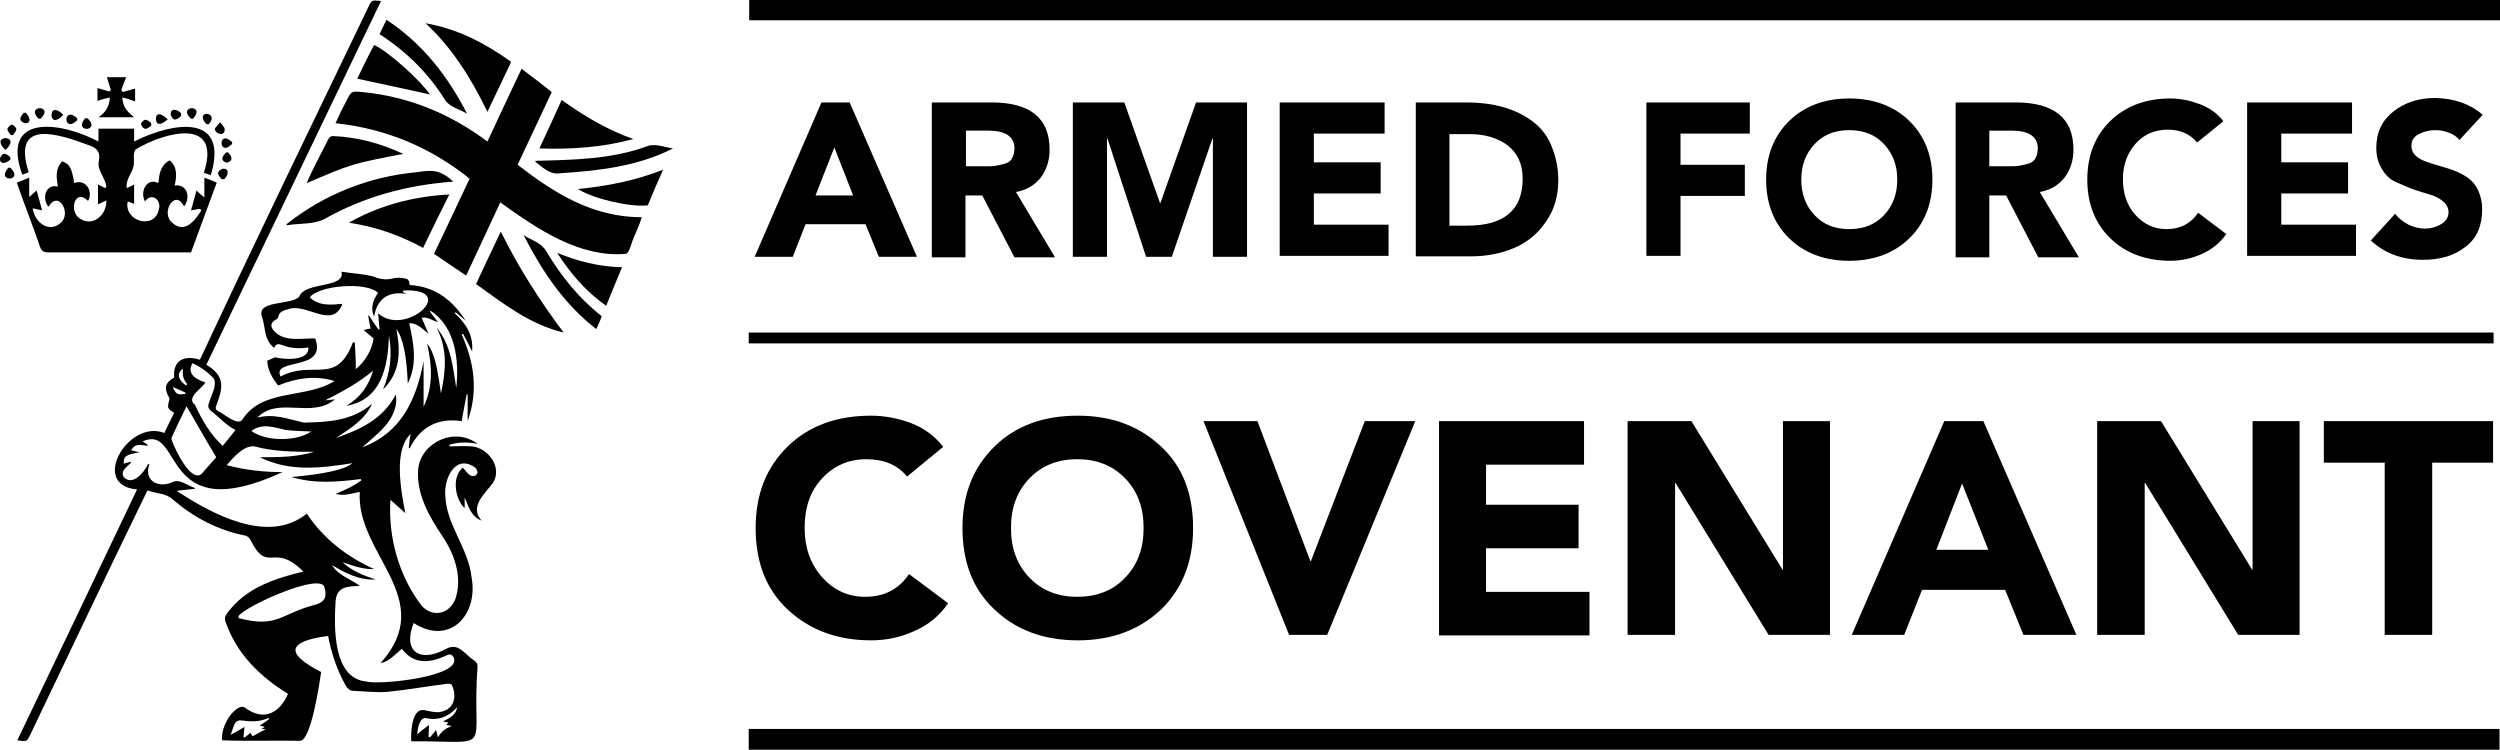
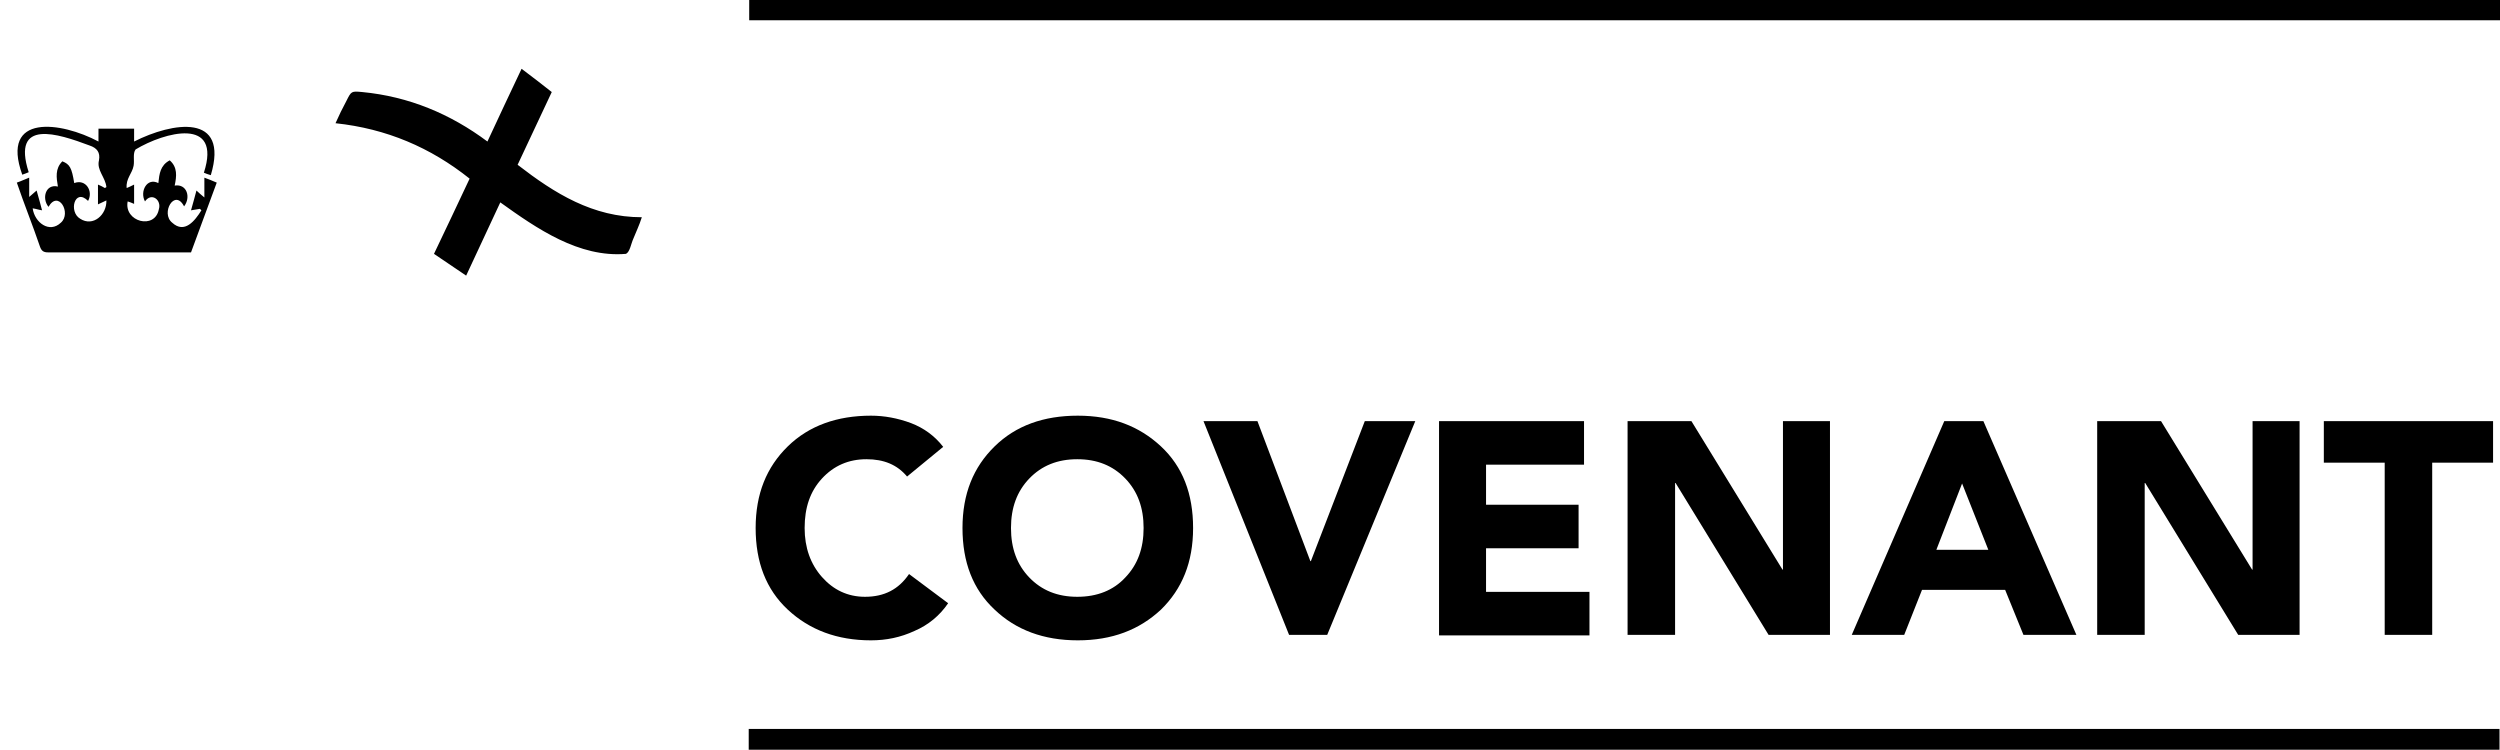
<svg xmlns="http://www.w3.org/2000/svg" version="1.2" baseProfile="tiny" width="505.2" height="151.5" viewBox="0 0 505.2 151.5" overflow="visible">
-   <path d="M97.3 105.2c-2.1-.8-2.6-2.8-3.4-4.7v2.2c-1.9-1.8-2.7-6.2-.4-8.2.7.6 1.5 2.3 2.7 1.5.5-.4.3-1.1-.3-1.6-4-2.7-6.3 2.5-5.9 6 .3 5.8 4.7 10.5 5.3 16.3 1.4 7.5-4.4 13.9-11.7 9.2-2.3 5.7 1.2 8.1 6.4 5.3 2.6-1.5 3.8.9 5.7 2.2.5.3.8.6.8 1.3-1.3 17.9 3.9 15-13.4 15.1-.1-1.8.1-6.7 2.6-6.3 1 .2 2.1.5 3 .4 2.9-.3 3.8-2.9 2.6-5.5-.1-.2-.8-.3-1.1-.2-4 .5-7.9 1.2-11.8 1.6-2.3.2-4.7-.1-7-.2-.7 0-1.1-.4-1.5-1-1.8-3.2-2.9-6.5-3.6-10.1-8 1.1-9 3.4-1.4 7.3-.3 2.1-2 13.7-4.2 13.9-5.3-.1-10.6.1-15.8-.1-.3-2.3 1.5-5.8 3.6-6.7.3-.1.8-.1 1 .1 3.7 2.8 7 1.2 8.7-2.8-5.6-3.4-10.4-8.1-12.6-14.5-.3-.7-.1-1.3.4-1.9 3.7-5 9.5-6.9 15.3-8.3-6.1-6.1-7.1.7-10.7-6.4-.3-.5-.6-.8-1.2-.9-5.4-1.1-10.2-3.6-14.4-7.2-1.5-1.4-3.3-1.2-5.2-1.9-8 16.4-15.8 32.9-23.7 49.4-.7 1.4-.7 1.4-2.6 1.1 8.1-16.9 16.1-33.7 24.2-50.7-9.7-.8-1.7-14.3 5.5-11.4.7-1.4 1.3-2.7 2-4.1-1.4-.8-1.4-1-1-2.5.1-.2 0-.5-.1-.7-1-1.8-.7-2.9 1.1-3.9-.3-3.2 1.7-4.7 5.2-3.6C51.5 48.9 63 25.2 74.4 1.5 75.1 0 75.1 0 77 .2c-11.8 24.5-23.5 49-35.3 73.5 3.6 2.2 3.5 4.3 2.1 8-.3.6-.3 1.1.3 1.4 1.2.5 3.7 2.9 4.8 1.8 4.1-6.5 12.8-4.2 18.7-7.9-3.9-1.2-7.7-.6-11.4.9-1.2-1.5-2.1-3.1-2.2-5 .6-.3 1.2-.5 1.6-.7 1.8.5 7 .8 6.7-2-1.7.3-3.5.2-5.1-.4-.8-.3-1.4-.5-1.8.5-2.1-1.7-1.7-3.9-2.4-6.1-1.5-3.7 6-2.4 7.5-4.3 1.1-3 9.4-1.6 8.5-5 2.3.4 4.4.4 6.5 1 1.4.6 2.7.7 4.2.3.6-.1 1.2-.1 1.8 0 1.1.2 1.1.3 1.3 1.4 5.1.3 8.6 3 11.3 7.2-.7-.6-1.3-1.1-2-1.7-.1.1-.2.1-.2.2 2.3 2.1 3.8 4.5 3.5 7.7-.6-1.2-1.2-2.4-1.8-3.5-.1 0-.2 0-.3.1 2.5 5.6 3.4 11.3 1.2 17.5v-5.4h-.2c-.3 1.8-.7 3.5-1 5.4-4.9-.7-8.4 1.2-10.5 5.5-.1 0-.2-.1-.2-.1.1-1 .2-1.9.4-2.8-3.5 3.2-2 11.3-1.1 16-.9-.8-1.9-1.7-3-2.7-.5 7.5 1.7 15.4 6.3 21.4 2.2 2.4 5.5 1.8 6.8-1.3 1.5-4.3-.1-9-2.5-12.6-2.7-4-5.4-8.6-5-13.7.6-5.5 7.5-8.6 12-5.1-2.1-.4-3.8-.4-5.7.2 0 .1 0 .2.1.3 1.5 0 2.9-.1 4.4 0 3.4.3 6.3 4.3 4.3 7.4-1.9 2.5-4.7 4.8-2.3 7.6zM73 97.1c0-.1-.1-.2-.1-.3-4.7.6-9.4 1-14-.4 6.6-.6 10.9-1.5 12.3-2.8-6.4 1-12.6 1.8-18.7-1.2 3.7 0 7.4 0 11-1.1-3.9 0-8.1 0-12.1-1.1-2.2-.2-4.2 2.2-5.6 3.8 3.8 1 7.5 1.4 11.3 1.4-25.1 11.6-19.9-10-28.3-6.2.4.2.7.5 1.1.7l-.2.2c-1.9-.4-2.6-.2-3.2.9.5.1 1.1.3 1.7.4-2.9.5-3.2.8-3.2 2.3.5-.1 1-.3 1.6-.4-.7 1-2.4 1.7-1.6 3.1 1.8 1.9 4.1-.9 4.9-2.6h.3c-1.2 3.2 1.6 4.9 4.5 3.7 1.6-.9 3.2.7 4.7 1.1 0 .1 0 .1-.1.2-1.1.1-2.2.2-3.6.4 7.2 4.7 18.5 10.9 26.3 4.6 3.4 5.1 8.1 8.7 13.6 11.2-2.3.1-4.3-.7-6.4-1.4 1.9 1.8 4.3 2.7 6.7 3.5-3.3.2-6.1-1.3-8.8-2.9 1.2 2.1 4 2.9 5.6 4.2-2.5.1-4.8.1-4.9 3.4-.3 5-.5 15.2 6.1 15.9 2.5.8 19.5-.9 17.8-4.8-.5-1-1.2-.6-1.8-.3-3.2 1.4-6.3 1.7-8.7-1.5-2.5 2.3-3.2 2.7-4.3 2.9 11.7-13-5-22-4.2-34.6-1.6.3-3.1.9-4.9.4 2-.8 3.5-1.5 5.2-2.7zm3.4-33.8c5.5 5 16.6-5.1 5.1-4.6 0 .1-.1.2-.1.3.2.1.5.3.7.4-3.4-.6-5.9.8-6.5 4.6-.8-1.8-.2-3.4.8-4.8-2.2-2.3-11.9-1.6-13.8.9 1.9 1.8 4.3 1.5 6.6 1.3-2 5.3-7.3-.3-11 1.1-.9.2-1.8.5-2 1.6 0 .2-.2.3-.3.4-1.2.6-1.4 1.4-.5 2.4 2.1 2.3 5.5 1.4 8.3 1.5 2.5 6.8-8.9 3.8-7 7.7 6.4-3.5 11.3 2 14.6-6.9h.4c.1 1.8.2 3.6.2 5.4 2-1.7 3.2-3.8 3.6-6.2-.7-.6-1.3-1.1-2-1.7.7-.2 1.1-.3 1.4-.3-.2-1-.4-1.8-.5-2.6h.2c.6.9 1.2 1.9 1.9 2.8.1 0 .1-.1.2-.1-.1-1.1-.2-2.1-.3-3.2zm9.2 9.7v9.2c2-4.2 1.7-8.4.7-12.8 1.4 1.8 2 4.2 2.8 10.1 1-4.5 1.4-9-.9-13.3 3 3.5 3.3 8 4 12.2.6-5.5-.1-12.3-5.2-15.6 0 .1-.1.1-.1.2.5.7 1.1 1.4 1.6 2.1-1.1-.3-2-1.1-3.3-.9.5 1.1.9 2.2 1.4 3.2-1.2-.8-2.1-2.1-3.9-2.1.9 4.2 1.7 8.2-.3 12.2-.2-5.3-.9-9.2-2.3-11 .9 4.6.8 8.8-2.7 12.2 1.5-3.5 1.9-7.2 1.2-10.9-.2 6.1-1.4 13-8.6 14.2 2.9-1.7 4.5-4.1 5.4-7.1-3 2.5-6.3 4.3-9.7 6 .7-.1 1.3-.1 2-.2-4.8 4-11.5-.7-15.7 3.7 3.3-.9 6.3.3 9.4 1 4.8-.1 9.7-.3 13.8-3.8-1.6 3.4-4.5 5-7.3 6.9 4.9-1.7 9.5-3.8 12.1-8.8.7 4.9-3.7 7.9-6.8 10.7C81 87.5 84.1 80.9 85.6 73zm-37.4 51.5v.4c7.9 2.1 8.5-.9 15.5-2.7 1.9-.5 2.4-1.6 1.9-3.4-.4-3.4-16.1 3.7-17.4 5.7zm-4.5-32.1c-2-3.3-3.9-6.7-6-10.3-1.1 2.2-2.1 4.3-3 6.3-.1.2 0 .5.1.8.6 1.6 3.7 8.3 5.9 6.6 1-1.1 2-2.3 3-3.4zm-2.2-15.1c-.7 1.2-4 3.1-2.1 4.5 1.4 3 3 5.9 5.6 8.3.9-1.1 1.7-2.1 2.6-3.2-2-1-3.4-2.7-5.1-4-.5-.5-.5-.9-.2-1.7.4-1.4 1.6-3.3.9-4.7-1.2-1.3-2.7-2.4-4.3-3.1-1 1.7-.1 3 2.6 3.9zm21.4 9.9c-1.6-.1-3.4-.1-5.1-.3-2.3-.5-4.8-1.5-7 .2 3.1 2.2 9.2 2.1 12.1.1zM90.6 146c-.3-.1-.6-.1-1.1-.2 1.4-.7 2.6-1.3 2.9-2.9-1.7 1.9-3.8 2.8-6.4 2.2-1.3 0-1.6 2.2-1.7 3.3.8-.7 1.6-1.3 2.4-1.9 0 1-.1 1.7-.1 2.4.1 0 .2.1.3.1.4-.5.8-.9 1.2-1.5.2.6.3 1 .4 1.5.8-1.3 1.4-1.7 2.8-2.3-.5-.1-.8-.1-1.1-.2.2-.2.3-.4.4-.5zm-36.9 1.4c-.3 0-.5-.1-.9-.1.3-.1.4-.2.7-.4-.5-.1-.7-.2-1-.3.6-.4 1.3-.8 1.9-1.3 0-.1-.1-.1-.1-.2-1.8.7-2.9.8-5.4.5-1.7-.3-1.7 1.6-2.3 2.9 1.1-.6 2-1.1 2.8-1.6-.1.8-.1 1.4-.2 2.1h.3c.4-.3.7-.6 1.1-.9.2.3.4.6.4.7 1-.5 1.8-1 2.7-1.4zM37.6 77.9c.1-.1.2-.2.2-.3-.8-1-1-1.9-.8-3.1-1.6 1.1-.7 2.5.6 3.4zm-.1 1.7c0-.1-.1-.2-.1-.3-.7-.3-1.5-.7-2.5-1.1.7 1.6 1.1 1.6 2.6 1.4z" />
  <path d="M98.5 28.6c2.3-4.9 4.5-9.7 6.9-14.7 2.1 1.6 4.1 3.1 6.1 4.7l-6.9 14.7c7.5 5.8 15.2 10.6 25.1 10.6-.5 1.6-1.1 2.8-1.7 4.3-.5 1.1-.7 2.7-1.5 3.1-9.5.8-18-5.1-25.4-10.4-2.3 5-4.6 9.8-6.9 14.8-2.2-1.5-4.3-2.9-6.5-4.4 2.4-5 4.8-10.1 7.2-15.2C87 29.8 78.1 26 67.8 24.9c.7-1.6 1.4-3 2.2-4.5 1-2 1-2 3.2-1.8 9.4.9 17.8 4.4 25.3 10zM19.9 26h7.2v2.6c7.7-3.9 19.3-5.9 15.5 6.8-.6-.2-1-.3-1.4-.5 3.7-11.4-8-8.2-13.8-4.7-.6.8-.2 2.2-.4 3.3-.3 1.6-1.6 2.6-1.4 4.5.5-.2.9-.4 1.5-.7v3.9c-.5-.2-.9-.4-1.3-.5-.8 4.1 5.5 5.8 6.3 1.6.6-1.9-1.5-3.5-2.8-1.6-1.1-2 .4-4.9 2.7-3.7.2-1.9.4-3.6 2.3-4.6 1.6 1.4 1.4 3.2 1 5.1 2.5-.4 3.3 2.4 1.9 4.2-1.9-3.7-4.8 1.4-2.4 3.3 2.5 2.3 4.6-.4 5.9-2.5l-.3-.3c-.6.1-1.1.2-1.8.3.4-1.3.7-2.6 1.1-4 .5.5.9.8 1.6 1.4v-4c.8.3 1.6.6 2.5 1-1.7 4.7-3.5 9.4-5.2 14.1H9.7c-.9 0-1.3-.3-1.6-1.1-1.5-4.4-3.2-8.6-4.7-13 .9-.3 1.7-.7 2.5-1v3.9c.6-.5.9-.8 1.5-1.3.4 1.3.7 2.6 1.1 4-.7-.1-1.2-.3-1.9-.4C7 45 10 47.2 12.3 45c2.2-1.9-.5-6.7-2.5-3.2-1.4-1.7-.6-4.7 1.9-4.1-.3-1.8-.6-3.6.9-5.1 1.5.6 1.9 1.3 2.4 4.4 2.3-.9 3.9 1.6 2.8 3.6-2.7-2.7-4 2.2-1.6 3.6 2.6 1.7 5.4-.8 5.3-3.7-.6.3-1.1.5-1.7.8v-4c.5.2.9.4 1.4.7.1-.1.2-.1.3-.2-.2-2-2-3.4-1.5-5.4.3-1.6-.4-2.5-1.9-3-6.4-2.4-15.8-5.5-12.3 5.4-.4.2-.8.3-1.3.5-4.5-12.5 7.9-10.7 15.4-6.7V26zM151.3 151.5v-4.2h353.8v4.2H151.3zM505.2 0v4.1H151.4V0h353.8z" />
-   <path d="M113.9 67.2c-6.8-1.6-12.1-5.8-17.7-9.8 1.6-3.5 3.3-7 5-10.6 3.6 7.3 7.9 14 12.7 20.4zM90.8 39.3c-1.9 3.8-3.6 7.2-5.3 10.8-4.7-2.6-9.7-4.3-15-5.1 6.2-3.5 12.9-5.3 20.3-5.7zM98.5 22.6C95.2 15.8 91.4 9.7 86 4.7c6.4 1.1 12 4 17.3 7.8-1.6 3.3-3.1 6.6-4.8 10.1zM57.9 45.3c7.6-6 16.6-9.6 26.3-10.5 3.2-.5 4.8-.5 7.4 1.9-9.3.7-18 3-26.1 7.6-2.3 1.1-5 .8-7.4 1.2-.2 0-.2-.1-.2-.2zM109 30c1.6-3.4 3-6.5 4.5-9.8 4.5 3.2 9.1 6 14.5 7.9-6.3 1.7-12.5 2.1-19 1.9zM81.5 31.1c-10.4 2-10.4 2-19.5 5.9 1.2-3 2.8-5.7 4.2-8.6.2-.4.4-.9 1.1-.9 5 .2 9.7 1.5 14.2 3.6zM94.4 23c-1.4-.9-3.4-1.3-4.4-2.7-3.4-5.5-7.9-9.9-13.3-13.4.4-.9.9-1.8 1.4-2.9 7.3 4.8 12.4 11.4 16.3 19zM72.2 15.9c1.1-2.3 2.2-4.6 3.4-6.8 2.8 1.2 9.4 7.2 11.3 10-4.8-1.1-9.7-2.1-14.7-3.2zM152.5 51.9L166 20.7h5.7l13.6 31.2h-7.7l-2.7-6.6h-12.1l-2.6 6.6h-7.7zm19.9-12.4l-3.8-9.7-3.8 9.7h7.6zM188.3 51.9V20.7h12.1c7.8 0 11.7 3.2 11.7 9.5 0 2.2-.6 4.1-1.8 5.7-1.2 1.5-2.8 2.5-5 2.9l7.9 13.2H205l-6.5-12.5h-3.4V52h-6.8zm6.9-25.4v7.1h4c.8 0 1.5 0 2-.1s1.1-.2 1.8-.4 1.2-.5 1.5-1.1c.3-.5.5-1.2.5-2 0-2.4-1.8-3.6-5.3-3.6h-4.5zM216.8 51.9V20.7h10.4l7.2 20.3h.1l7.2-20.3H252v31.2h-6.9V28h-.1l-8.2 23.9h-5.2L223.8 28h-.1v23.9h-6.9zM258.6 51.9V20.7h21.2V27h-14.3v5.8H279v6.3h-13.5v6.3h15.1v6.3h-22zM286.1 51.9V20.7h10.3c2.6 0 5 .3 7.2.9 2.2.6 4.1 1.5 5.8 2.7 1.7 1.2 3.1 2.8 4 4.9s1.5 4.5 1.5 7.2c0 3.2-.8 6-2.5 8.4-1.6 2.4-3.8 4.2-6.4 5.3s-5.5 1.7-8.7 1.7h-11.2zm6.8-24.8v18.5h3.6c7.5 0 11.2-3.2 11.2-9.5 0-2.9-1-5.1-3-6.7-2-1.5-4.6-2.3-7.7-2.3h-4.1zM332.7 51.9V20.7h20.9V27h-14v6.3h13v6.3h-13v12.1h-6.9zM361.6 48.2c-3.1-3-4.7-7-4.7-11.9s1.6-8.9 4.7-11.9 7.2-4.5 12.1-4.5c4.9 0 9 1.5 12.1 4.5 3.1 3 4.7 7 4.7 11.9s-1.6 8.9-4.7 11.9-7.2 4.5-12.1 4.5c-4.9 0-9-1.5-12.1-4.5zm5.1-19.1c-1.8 1.9-2.7 4.3-2.7 7.2 0 2.9.9 5.3 2.7 7.2 1.8 1.9 4.1 2.8 7 2.8 2.9 0 5.2-.9 7-2.8 1.8-1.9 2.7-4.3 2.7-7.2 0-2.9-.9-5.3-2.7-7.2-1.8-1.9-4.1-2.8-7-2.8-2.9 0-5.2.9-7 2.8zM395.2 51.9V20.7h12.1c7.8 0 11.7 3.2 11.7 9.5 0 2.2-.6 4.1-1.8 5.7-1.2 1.5-2.8 2.5-5 2.9l7.9 13.2h-8.2l-6.5-12.5H402V52h-6.8zm6.8-25.4v7.1h4c.8 0 1.5 0 2-.1s1.1-.2 1.8-.4 1.2-.5 1.5-1.1c.3-.5.5-1.2.5-2 0-2.4-1.8-3.6-5.3-3.6H402zM449.3 24.5l-5.3 4.3c-1.4-1.7-3.4-2.6-5.9-2.6-2.6 0-4.8.9-6.5 2.8s-2.6 4.3-2.6 7.2c0 2.9.8 5.3 2.5 7.2 1.7 1.9 3.8 2.9 6.3 2.9 2.8 0 4.9-1.1 6.4-3.3l5.7 4.3c-1.3 1.8-2.9 3.1-4.9 4-2 .9-4.1 1.4-6.4 1.4-4.9 0-9-1.5-12.1-4.5-3.1-3-4.7-7-4.7-11.9s1.6-8.9 4.7-11.9 7.2-4.5 12.1-4.5c2 0 3.9.4 5.8 1.1 2.1.8 3.7 1.9 4.9 3.5zM454.1 51.9V20.7h21.2V27H461v5.8h13.5v6.3H461v6.3h15.1v6.3h-22zM501.7 23.2l-4.7 5.1c-.5-.7-1.3-1.2-2.2-1.5-.9-.4-1.9-.5-2.8-.5-1.1 0-2.2.3-3.2.8s-1.5 1.3-1.5 2.4c0 .8.3 1.4.8 1.9s1.2.9 2 1.2c.8.3 1.8.6 2.8.9 1 .3 2.1.6 3.1 1s2 .9 2.8 1.5c.8.6 1.5 1.4 2 2.5s.8 2.4.8 3.8c0 3.3-1.1 5.9-3.4 7.6-2.3 1.8-5.1 2.6-8.6 2.6-4.2 0-7.7-1.3-10.5-3.9l4.9-5.4c.7.9 1.6 1.6 2.7 2.2 1.1.5 2.2.8 3.3.8 1.2 0 2.3-.3 3.3-.9 1-.6 1.5-1.4 1.5-2.4 0-.9-.4-1.6-1.1-2.2-.7-.6-1.6-1.1-2.7-1.4-1.1-.3-2.3-.7-3.5-1.1-1.3-.5-2.4-1-3.5-1.5s-2-1.4-2.7-2.6c-.7-1.2-1.1-2.5-1.1-4.2 0-3.2 1.2-5.6 3.5-7.4 2.3-1.8 5.1-2.7 8.4-2.7 3.9.1 7.1 1.2 9.6 3.4zM108.2 32.5c7.8-.2 15.6-.3 23-3.1 1.6-.3 2.9.3 4.8.6-7.1 3.6-14.9 4.5-22.7 5-2.1.4-3.5-1.1-5-2.2-.2-.2-.1-.3-.1-.3zM130.9 41.5c-3.5.4-11-1.3-14.1-3.3 6-.6 11.6-1.7 17.2-3.9-1.1 2.4-2.1 4.8-3.1 7.2zM112.6 51.1c4.2 1.7 8.4 2.8 13.1 2.9-1.1 2.6-2.1 5.1-3.2 7.8-4.1-2.9-7.2-6.5-9.9-10.7zM121.6 63.9c-.3.9-.7 1.7-1.1 2.6-6.6-5.1-11-11.8-14.7-19 1.6 1.1 3.5 1.4 4.6 3.3 3 5 6.5 9.4 11.2 13.1zM24.7 19.7c.2 1.8.6 2.5 2.4 4h-7.2c1.3-.9 2.2-2 2.3-4-.9.2-1.7.4-2.5.7v-2.6c.8.2 1.6.5 2.4.7l.3-.3c-.3-.9-.5-1.7-.8-2.6h3.9c-.3.8-.7 1.7-1 2.6.1.1.2.2.3.4.8-.2 1.7-.5 2.5-.7v2.6c-.8-.3-1.6-.6-2.6-.8zM5.2 22.8c.8.7 1.3 2.2-.2 2.1-1.3-.5-1-1.2-.2-2.1h.4zM30.6 25.3c-.9.9-1.6 1.1-2.1-.2 0-.3.5-.9.9-.9s.8.4 1.2.7c-.1.1-.1.2 0 .4zM44.8 36.2c-.9-.9-1.1-1.6.2-2.1 1.5-.1 1.1 1.4.3 2.1h-.5zM46.1 30.8c.8.9 1.1 1.7-.3 2.1-1.3-.5-1-1.2-.1-2.1h.4zM12.8 23.2c-.9 1-2.2 1.7-2.4.1.1-1.7 1.4-1.1 2.4-.1zM44.5 24.7c.5.7.9 1 .9 1.4.1 1.5-1.8 1.1-2 0 .1-.4.6-.8 1.1-1.4zM36.6 23.4c-.9.9-1.6 1.2-2.1-.2-.1-1.5 1.4-1.1 2.1-.3v.5zM33.9 24.1c-1 .9-2.3 1.6-2.4-.1.1-1.6 1.4-.8 2.4.1zM2.1 33.9c2.9 2.8-3.1 3-.4 0h.4zM2.1 32.2C1.4 33-.1 33.4 0 32c.5-1.3 1.2-1.1 2.1-.2v.4zM2.2 27.3c-.3-.4-.7-.8-.7-1.2 0-.3.6-.9.9-.9.3 0 .9.6.9.9 0 .4-.4.8-.7 1.2h-.4zM7.8 24c-2.8-2.8 3.3-2.9.4 0h-.4zM41.7 25.1c-2.6-3 2.8-2.6.5 0h-.5zM15.6 24.3c-2.9 2.8-2.9-3.1 0-.4v.4zM17.7 23.9c2.8 2.7-3 3-.5 0h.5zM1.1 30.3c-1-.9-1.6-2.2 0-2.4 1.7.2 1 1.5 0 2.4zM46.9 29.1c-2.8 2.8-2.9-3.1 0-.4v.4zM38.6 24c-2.9-2.7 3.1-3 .4 0h-.4zM151.3 67.2h352.6v2.2H151.3z" />
  <g>
    <path d="M190.6 90.3l-7.3 6c-2-2.4-4.7-3.5-8.2-3.5-3.6 0-6.6 1.3-9 3.9-2.4 2.6-3.5 5.9-3.5 10 0 4 1.2 7.3 3.5 9.9 2.3 2.6 5.2 4 8.7 4 3.9 0 6.8-1.5 8.9-4.6l7.9 5.9c-1.7 2.5-4 4.4-6.8 5.6-2.8 1.3-5.7 1.9-8.8 1.9-6.8 0-12.4-2.1-16.8-6.2s-6.5-9.6-6.5-16.5 2.2-12.3 6.5-16.5 10-6.2 16.8-6.2c2.7 0 5.4.5 8.1 1.5 2.6 1 4.8 2.6 6.5 4.8zM201 123.2c-4.4-4.1-6.5-9.6-6.5-16.5s2.2-12.3 6.5-16.5 9.9-6.2 16.8-6.2 12.4 2.1 16.8 6.2 6.5 9.6 6.5 16.5-2.2 12.3-6.5 16.5c-4.4 4.1-9.9 6.2-16.8 6.2s-12.5-2.1-16.8-6.2zm7-26.5c-2.5 2.6-3.7 5.9-3.7 10s1.2 7.4 3.7 10c2.5 2.6 5.7 3.9 9.7 3.9s7.3-1.3 9.7-3.9c2.5-2.6 3.7-5.9 3.7-10s-1.2-7.4-3.7-10c-2.5-2.6-5.7-3.9-9.7-3.9s-7.2 1.3-9.7 3.9zM260.5 128.3l-17.3-43.2h10.9l10.7 28.3h.1l10.9-28.3H286l-17.8 43.2h-7.7zM290.8 128.3V85.1h29.3v8.8h-19.8v8.1H319v8.8h-18.7v8.8h20.9v8.8h-30.4zM328.9 128.3V85.1h12.9l18.4 30h.1v-30h9.5v43.2h-12.4l-18.8-30.7h-.1v30.7h-9.6zM374.2 128.3l18.7-43.2h7.9l18.8 43.2h-10.7l-3.7-9.1h-16.8l-3.6 9.1h-10.6zm27.6-17.2l-5.3-13.4-5.2 13.4h10.5zM423.8 128.3V85.1h12.9l18.4 30h.1v-30h9.5v43.2h-12.4l-18.8-30.7h-.1v30.7h-9.6zM481.9 128.3V93.5h-12.3v-8.4h34.2v8.4h-12.3v34.8h-9.6z" />
  </g>
</svg>